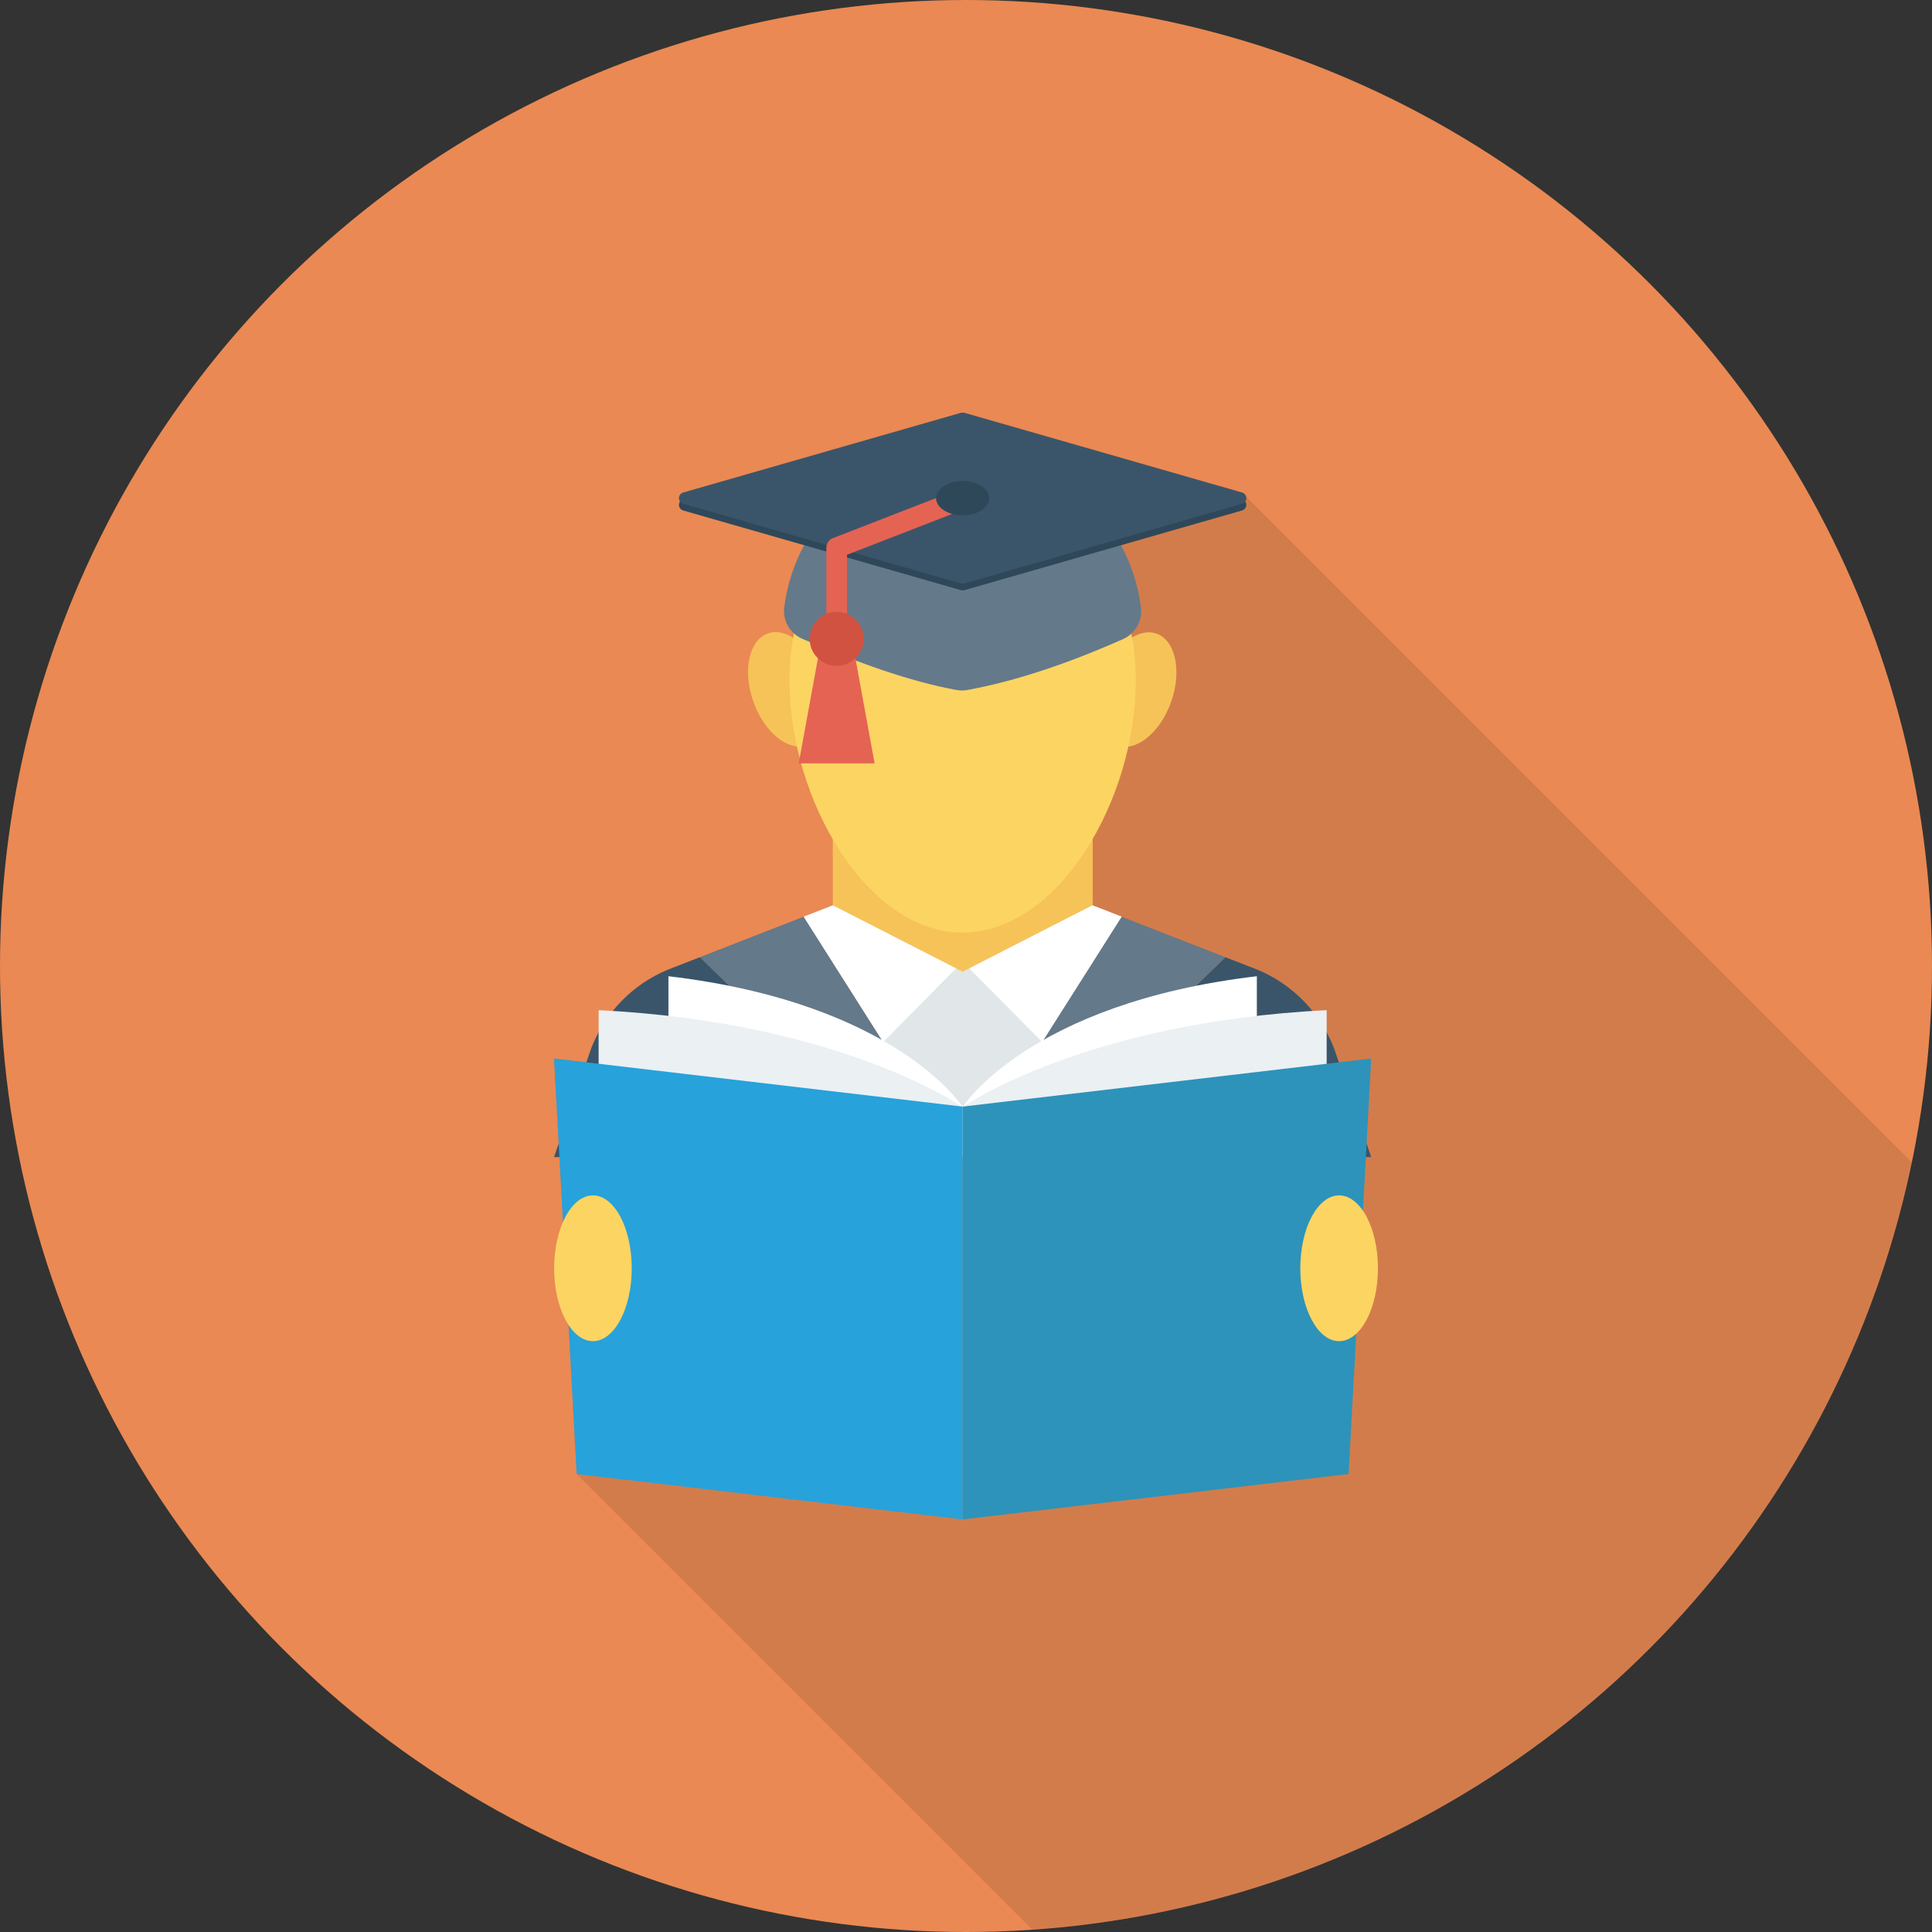
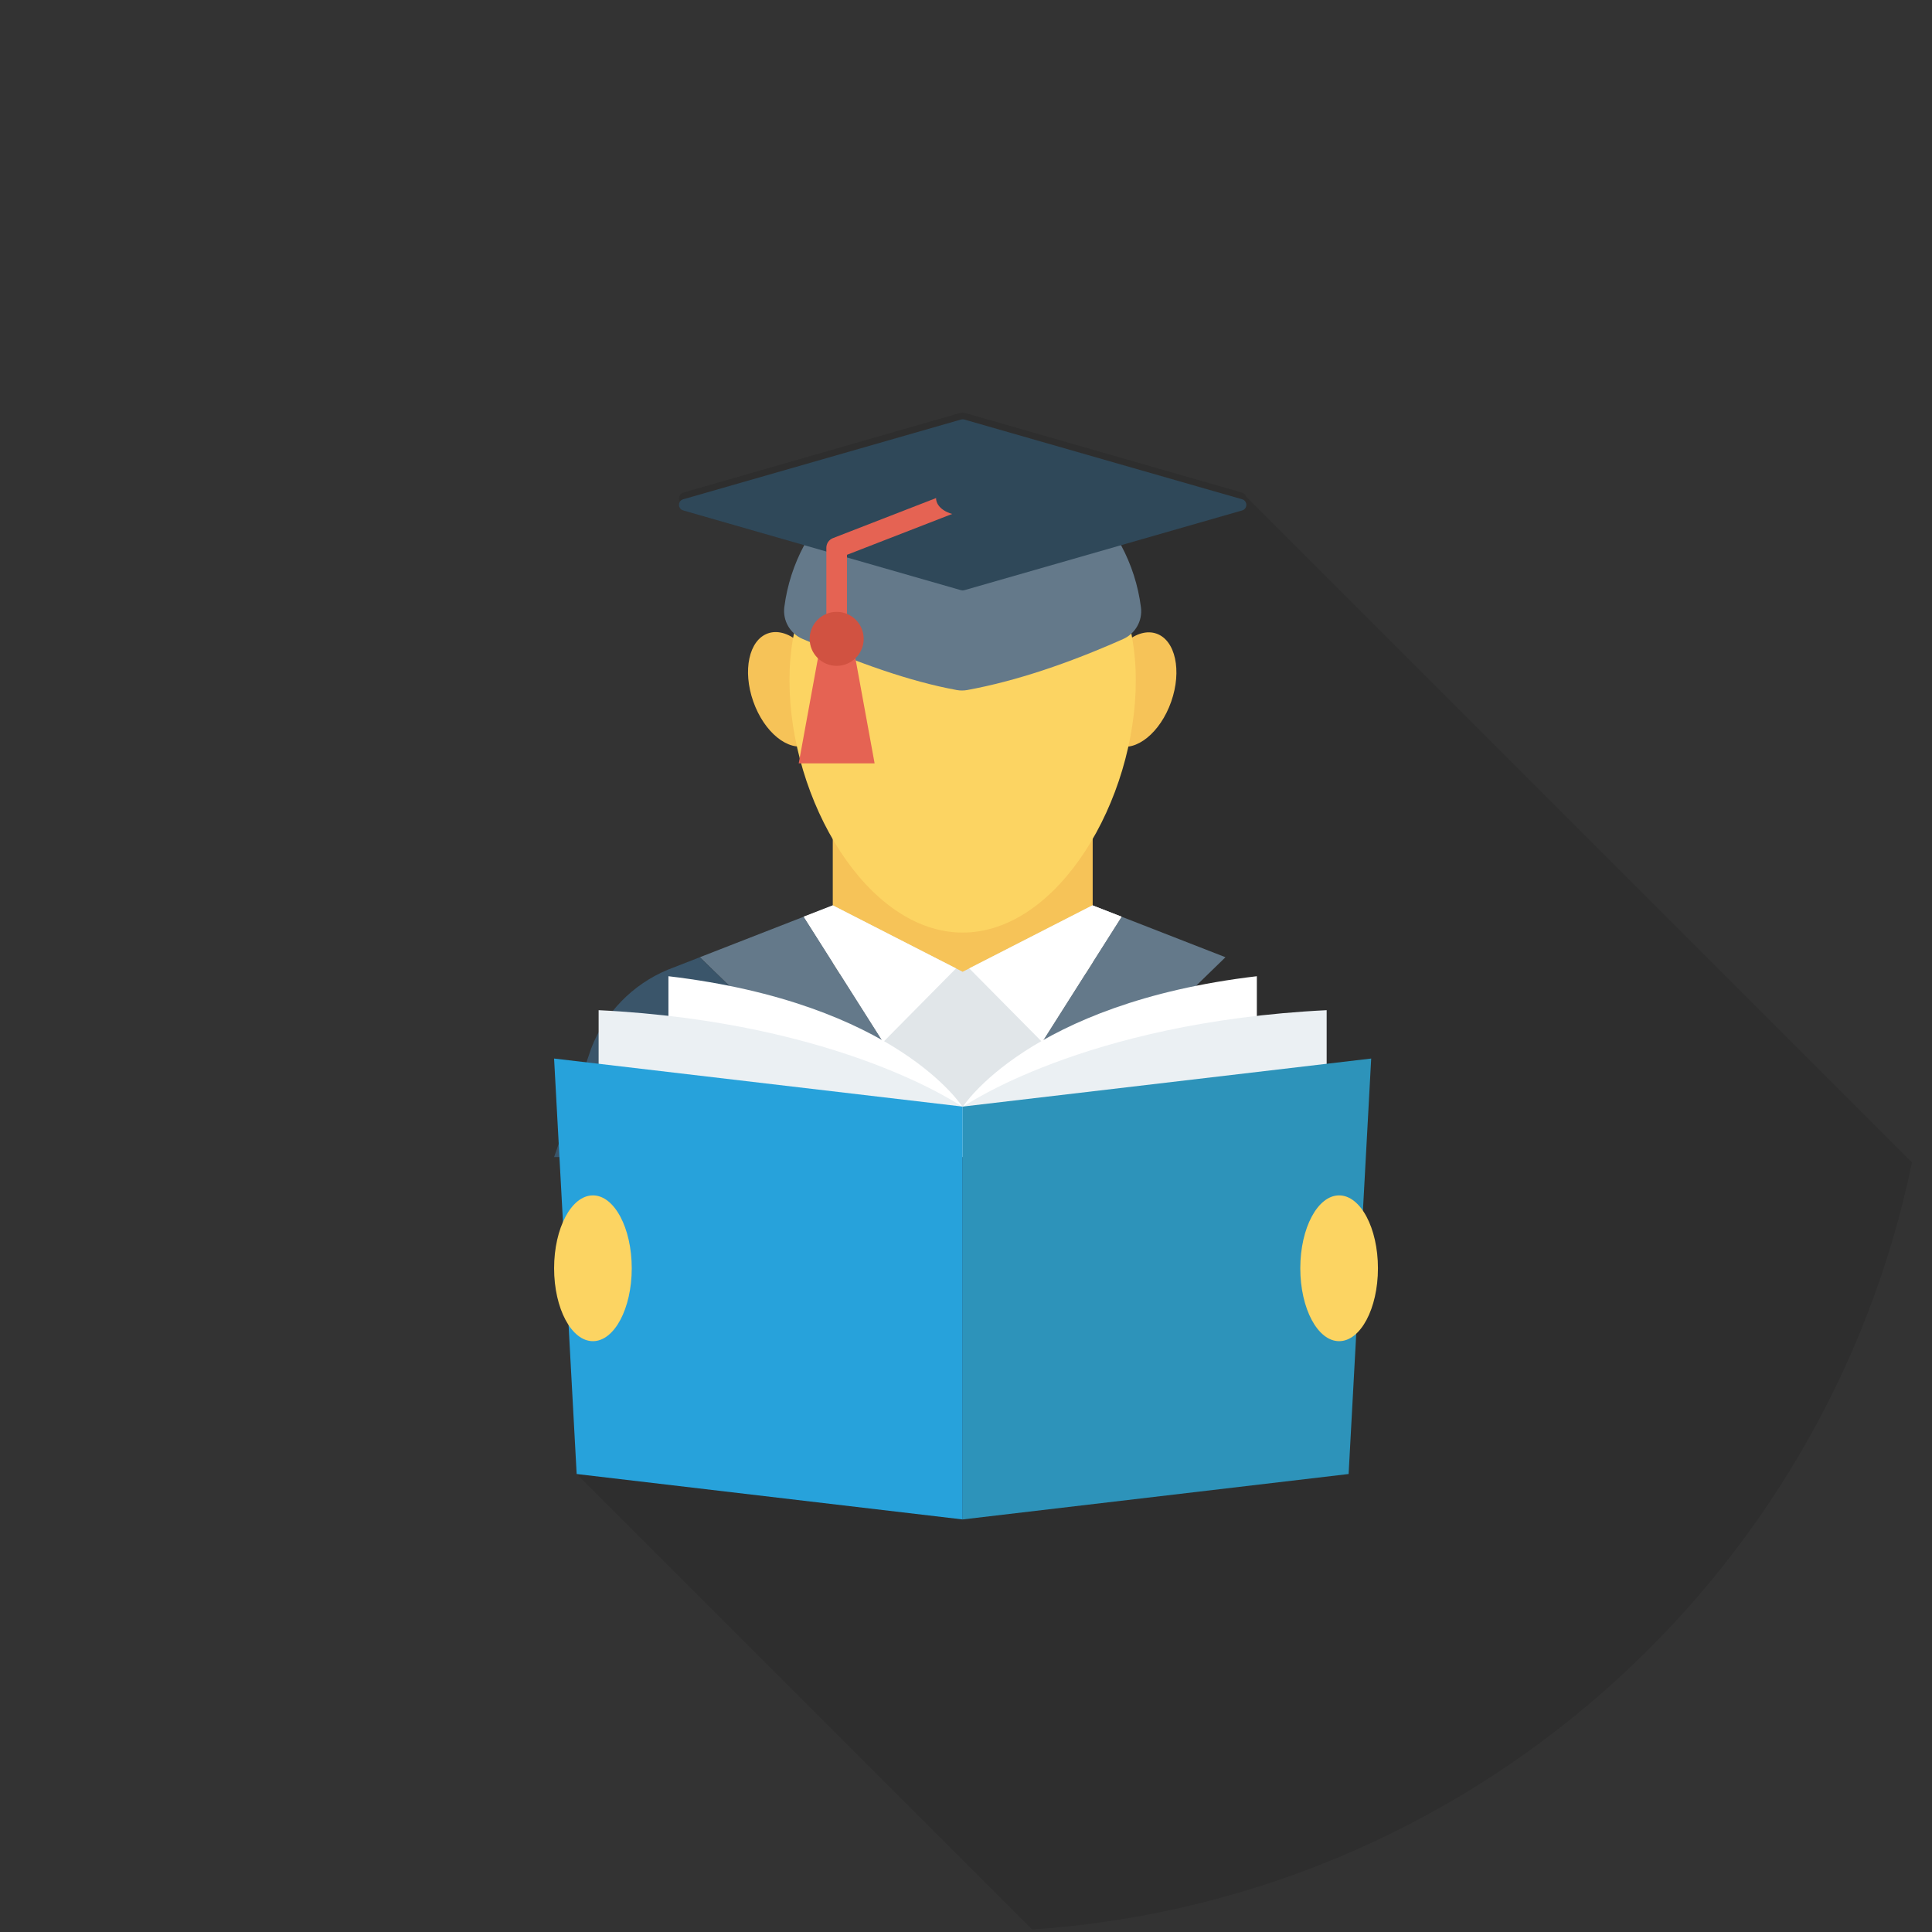
<svg xmlns="http://www.w3.org/2000/svg" version="1.1" id="Layer_1" viewBox="0 0 512 512" xml:space="preserve">
  <rect x="0" y="0" width="512" height="512" fill="#333333" stroke="none" />
-   <circle style="fill:#EA8953;" cx="256" cy="256" r="256" />
  <path style="opacity:0.1;enable-background:new    ;" d="M329.168,130.549l-73.653-21.173c-0.267-0.053-0.533-0.053-0.853,0  l-73.6,21.173c-1.12,0.32-1.387,1.547-0.853,2.347c-0.533,0.8-0.267,2.08,0.853,2.4l32.053,9.173  c-2.667,5.013-4.533,10.56-5.28,16.427c-0.32,2.667,0.693,5.28,2.613,6.987c-0.053,0.373-0.16,0.747-0.267,1.12  c-2.187-1.387-4.48-1.867-6.56-1.173c-5.013,1.76-6.773,9.867-3.893,18.027c2.347,6.72,7.04,11.36,11.467,11.84  c0.213,1.067,0.48,2.08,0.747,3.093l-0.267,1.493h0.693c2.08,7.573,5.173,14.827,9.013,21.227v16.8l-0.693-0.373l-7.68,2.987  l-27.573,10.773l-8.48,3.307c-5.76,2.4-10.773,6.187-14.613,10.987c-1.227-0.107-2.4-0.213-3.68-0.267v5.92  c-0.747,1.387-1.44,2.827-2.027,4.32l-1.227,3.573l-8.587-1.013l1.227,22.507l-1.227,3.627h1.44l0.96,17.28  c-1.493,3.307-2.4,7.52-2.4,12.16c0,6.08,1.547,11.413,3.84,14.933l2.187,39.627l120.683,120.677  c115.659-7.829,210.251-92.411,233.157-203.264L330.219,131.6C330.091,131.131,329.755,130.715,329.168,130.549z" />
  <rect x="220.693" y="213.76" style="fill:#F6C358;" width="68.88" height="44.283" />
  <polygon style="fill:#E1E6E9;" points="289.515,239.936 255.109,257.531 220.704,239.936 212.987,242.939 253.36,306.629   255.109,306.629 256.859,306.629 297.232,242.939 " />
  <polygon style="fill:#64798A;" points="185.456,253.675 239.984,306.629 253.36,306.629 212.987,242.939 " />
  <path style="fill:#3A556A;" d="M176.949,256.992c-9.36,3.899-16.709,11.472-20.32,20.955l-9.792,28.688h93.147l-54.528-52.955  L176.949,256.992z" />
  <polygon style="fill:#FFFFFF;" points="220.704,239.936 253.36,256.64 234.048,276.165 212.987,242.939 " />
  <polygon style="fill:#64798A;" points="324.763,253.675 270.235,306.629 256.859,306.629 297.232,242.939 " />
-   <path style="fill:#3A556A;" d="M333.269,256.992c9.365,3.899,16.709,11.472,20.32,20.955l9.792,28.688h-93.147l54.528-52.955  L333.269,256.992z" />
  <polygon style="fill:#FFFFFF;" points="289.525,239.92 256.864,256.629 276.181,276.149 297.243,242.928 " />
  <g>
    <ellipse transform="matrix(-0.331 0.944 -0.944 -0.331 573.502 -41.299)" style="fill:#F6C358;" cx="301.394" cy="182.692" rx="15.707" ry="9.643" />
    <ellipse transform="matrix(-0.944 0.331 -0.331 -0.944 466.308 286.017)" style="fill:#F6C358;" cx="208.815" cy="182.689" rx="9.643" ry="15.707" />
  </g>
  <path style="fill:#FCD462;" d="M300.997,180.347c0,31.653-20.544,66.795-45.888,66.795s-45.888-35.136-45.888-66.795  c0-31.653,20.544-47.84,45.888-47.84S300.997,148.688,300.997,180.347z" />
  <path style="fill:#64798A;" d="M255.104,119.381c-24.229,0-44.235,18.085-47.253,41.499c-0.459,3.568,1.504,7.008,4.811,8.432  c14.389,6.213,28.251,11.248,40.875,13.552c0.933,0.171,1.888,0.165,2.827-0.005c12.992-2.395,26.816-7.088,41.253-13.493  c3.269-1.451,5.2-4.859,4.747-8.405C299.387,137.509,279.365,119.381,255.104,119.381z" />
  <path style="fill:#2F4859;" d="M329.173,132.315l-73.637-21.136c-0.277-0.08-0.571-0.08-0.848,0l-73.637,21.136  c-1.488,0.427-1.488,2.533,0,2.96l73.637,21.136c0.277,0.08,0.571,0.08,0.848,0l73.637-21.136  C330.661,134.848,330.661,132.741,329.173,132.315z" />
-   <path style="fill:#3A556A;" d="M329.173,130.528l-73.637-21.136c-0.277-0.08-0.571-0.08-0.848,0l-73.637,21.136  c-1.488,0.427-1.488,2.533,0,2.96l73.637,21.136c0.277,0.08,0.571,0.08,0.848,0l73.637-21.136  C330.661,133.061,330.661,130.955,329.173,130.528z" />
  <path style="fill:#E56353;" d="M221.728,176.283c-1.509,0-2.736-1.221-2.736-2.736v-28.389c0-1.125,0.693-2.139,1.744-2.549  l32.565-12.651c1.403-0.549,2.992,0.149,3.536,1.557c0.549,1.408-0.149,2.992-1.557,3.541l-30.821,11.973v26.517  C224.459,175.061,223.237,176.283,221.728,176.283z" />
  <ellipse style="fill:#2F4859;" cx="255.109" cy="132.011" rx="7.045" ry="4.555" />
  <polygon style="fill:#E56353;" points="231.781,202.299 211.669,202.299 217.408,170.917 226.043,170.917 " />
  <circle style="fill:#D15241;" cx="221.728" cy="169.301" r="7.157" />
  <path style="fill:#FFFFFF;" d="M333.077,258.709v25.669l-77.968,8.997C255.109,293.376,272.475,265.851,333.077,258.709z" />
  <path style="fill:#EBF0F3;" d="M351.579,267.707v25.669h-96.469C255.109,293.376,287.147,270.88,351.579,267.707z" />
  <path style="fill:#FFFFFF;" d="M177.141,258.709v25.669l77.968,8.997C255.109,293.376,237.744,265.851,177.141,258.709z" />
  <path style="fill:#EBF0F3;" d="M158.64,267.707v25.669h96.469C255.109,293.376,223.072,270.88,158.64,267.707z" />
  <polygon style="fill:#2D93BA;" points="357.397,390.629 255.109,402.667 255.109,293.259 363.381,280.523 " />
  <polygon style="fill:#27A2DB;" points="152.821,390.629 255.109,402.667 255.109,293.259 146.837,280.523 " />
  <g>
    <ellipse style="fill:#FCD462;" cx="354.88" cy="336.107" rx="10.288" ry="19.317" />
    <ellipse style="fill:#FCD462;" cx="157.131" cy="336.107" rx="10.288" ry="19.317" />
  </g>
</svg>